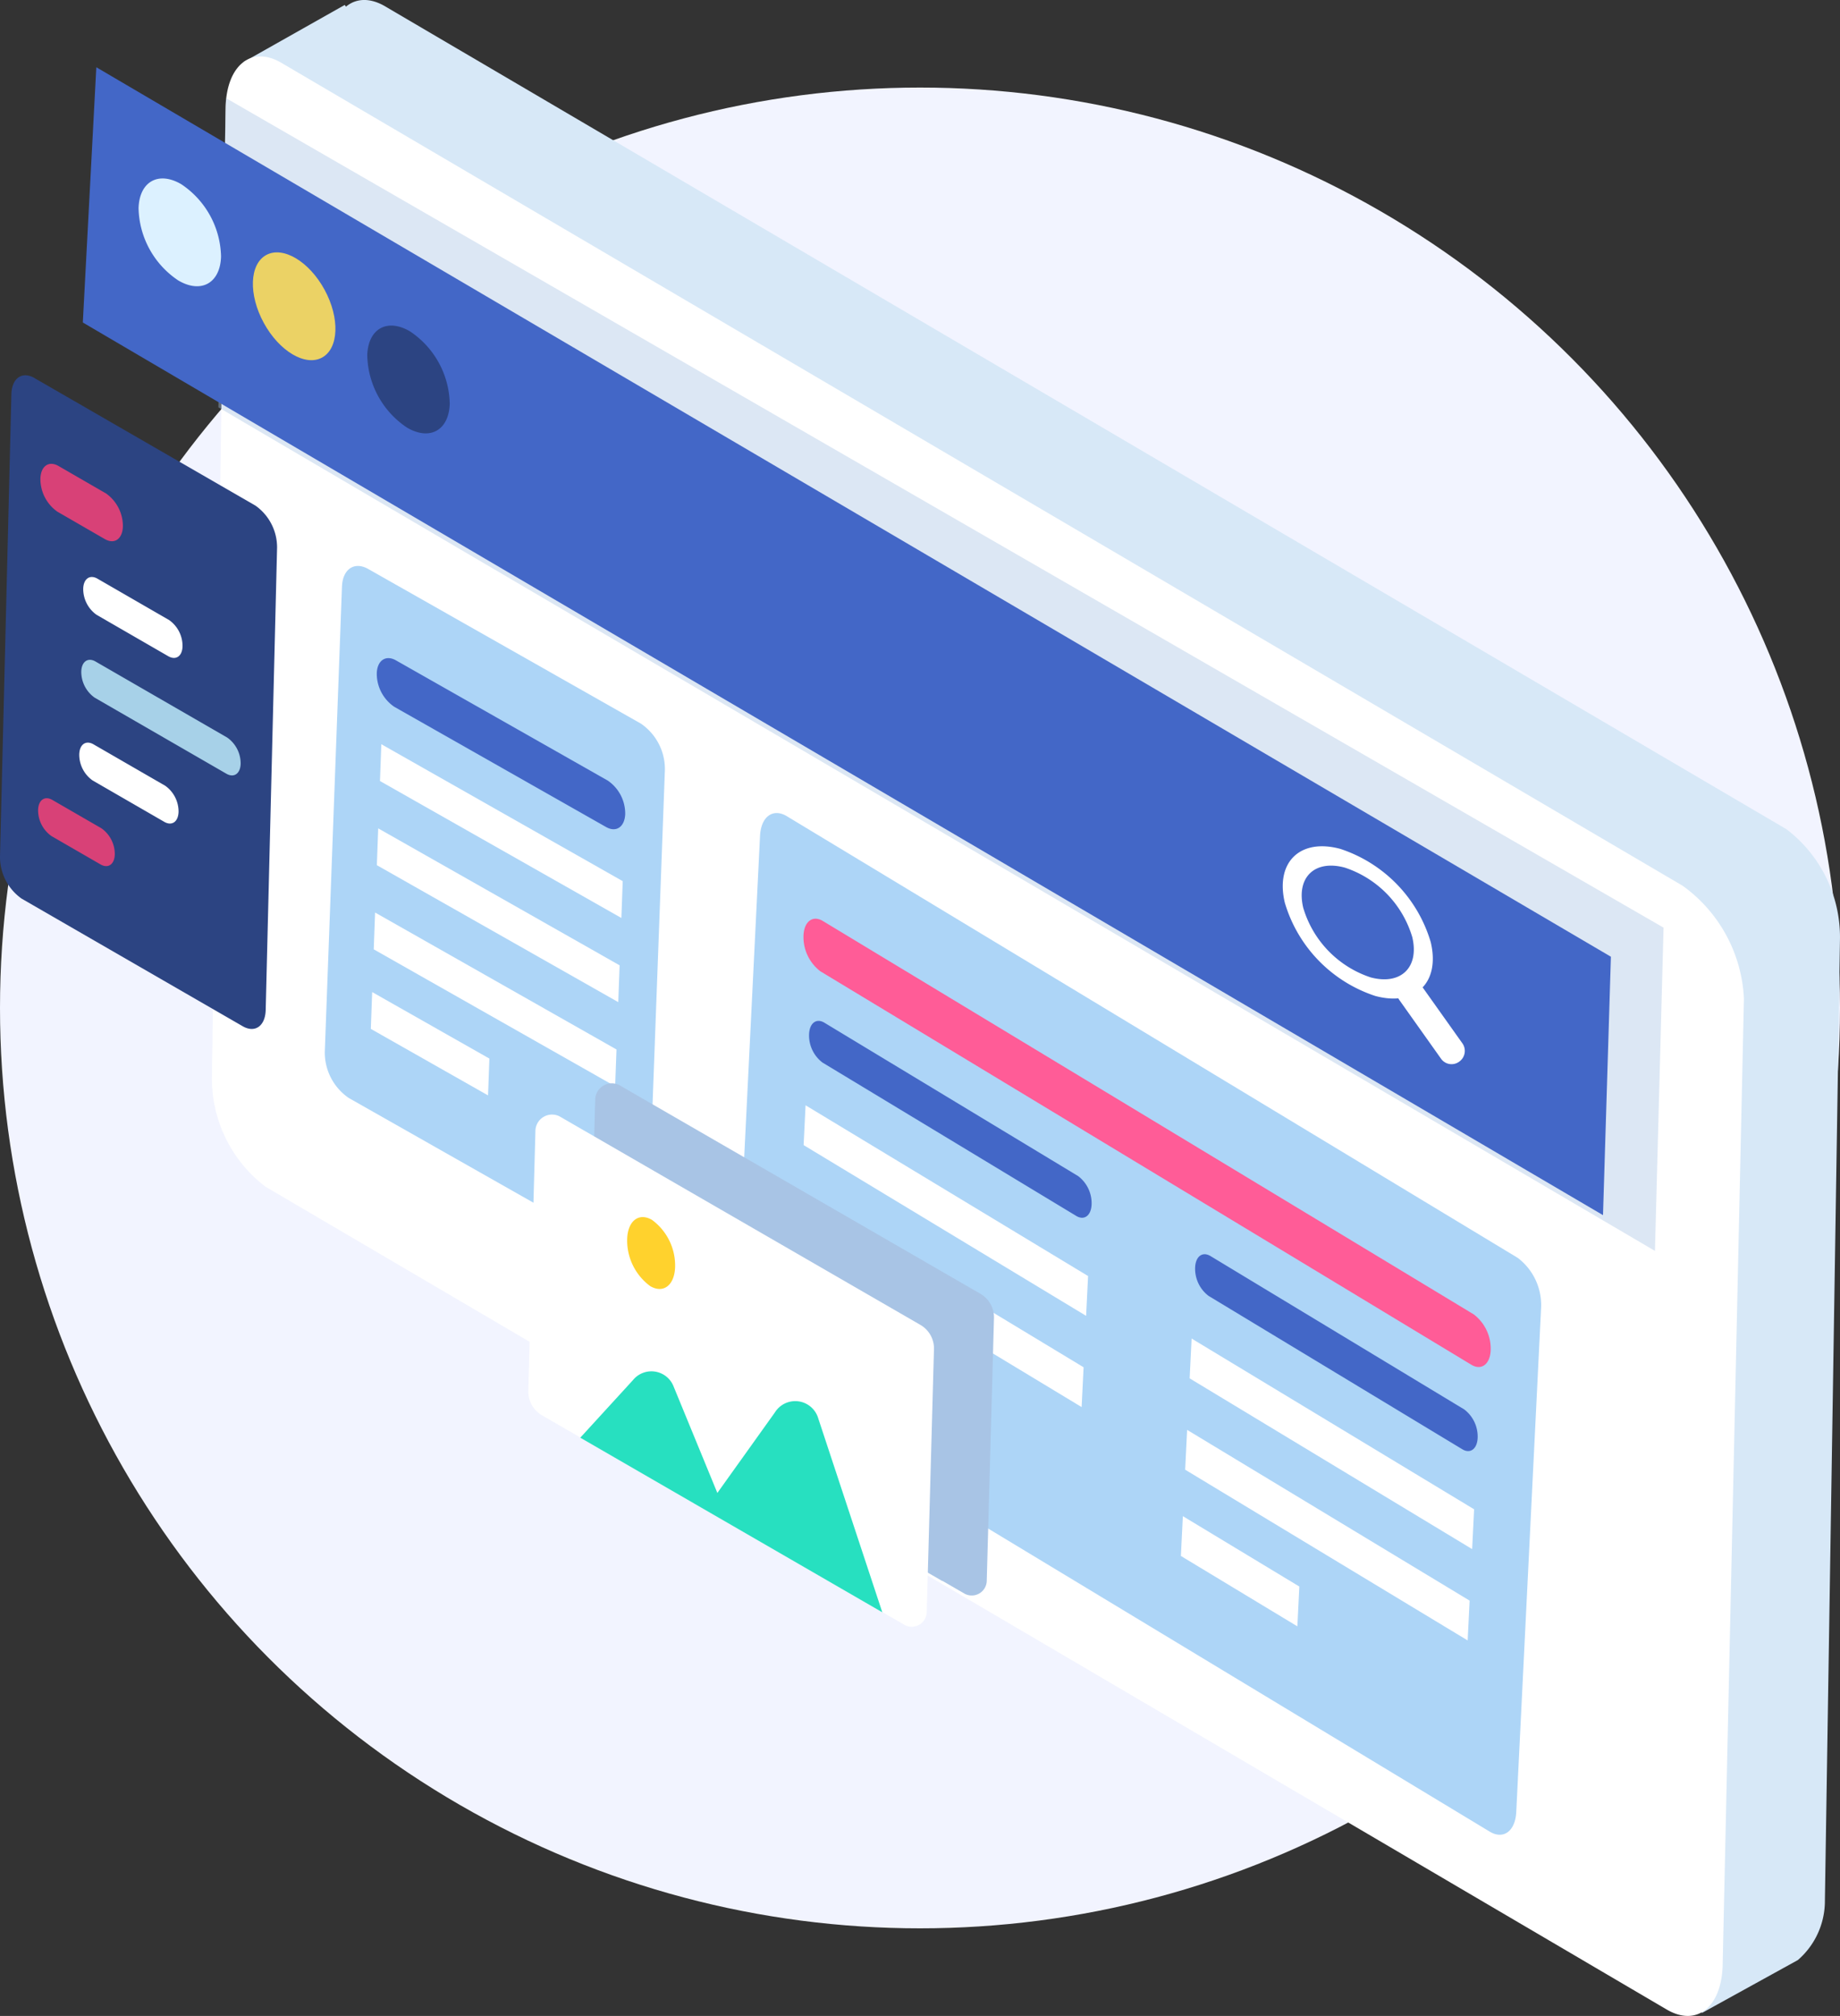
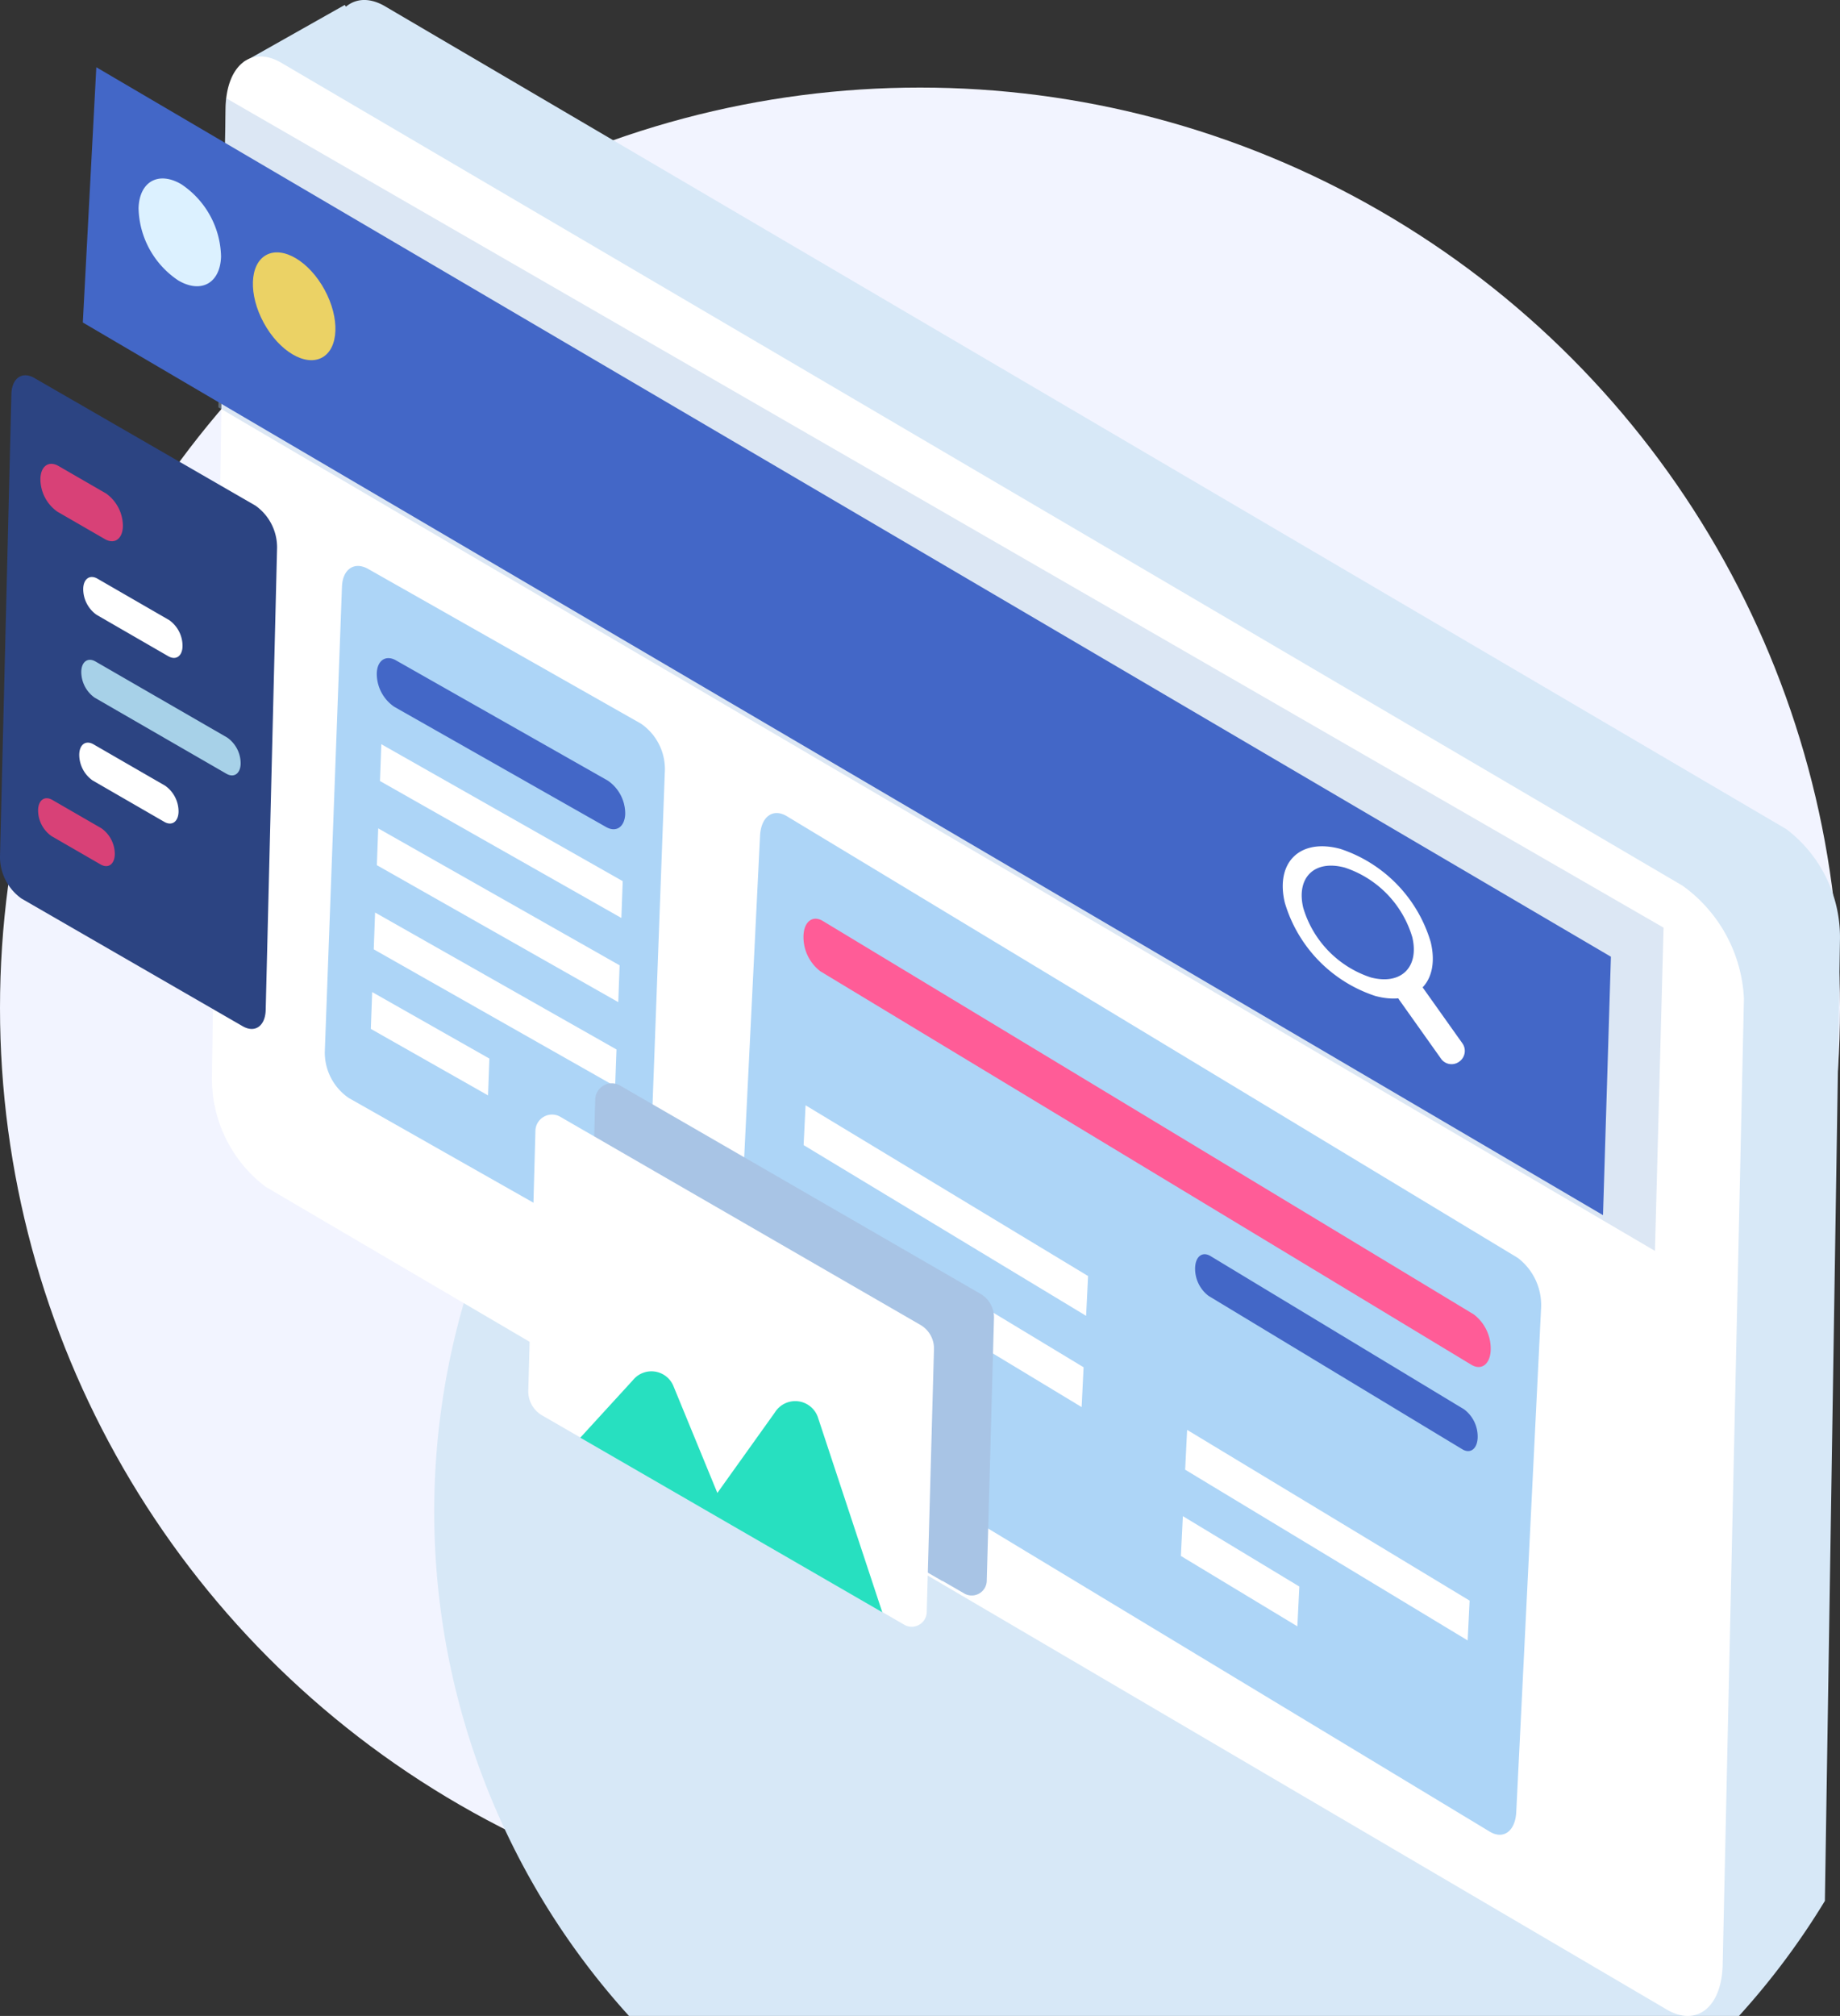
<svg xmlns="http://www.w3.org/2000/svg" width="75" height="82.139" viewBox="0 0 75 82.139">
  <rect x="0" y="0" width="75" height="82.139" fill="#333333" stroke="none" />
  <g id="other02" transform="translate(-997 -24014.834)">
    <g id="コンポーネント_2_18" data-name="コンポーネント 2 – 18" transform="translate(997 24018.402)" style="mix-blend-mode: multiply;isolation: isolate">
      <circle id="楕円形_411" data-name="楕円形 411" cx="37.5" cy="37.5" r="37.5" fill="#f2f4ff" />
    </g>
    <g id="webdesign" transform="translate(1034.5 24055.902)">
      <g id="グループ_27927" data-name="グループ 27927" transform="translate(-37.5 -41.069)">
        <path id="パス_56339" data-name="パス 56339" d="M69.072,3.736,73.2,1.407l3.266,4.7S73.379,9.9,73.212,10.026,69.072,3.736,69.072,3.736Z" transform="translate(-59.148 -1.205)" fill="#d7e8f7" />
-         <path id="パス_56340" data-name="パス 56340" d="M151.082,77.451l.615-39.185a5.525,5.525,0,0,0-2.186-4.482L92.4.261c-1.232-.723-2.251.111-2.275,1.863l-.556,39.448a5.525,5.525,0,0,0,2.186,4.482L144.306,76.9,142.9,80.186l3.18,1.826,3.9-2.15A3.182,3.182,0,0,0,151.082,77.451Z" transform="translate(-76.698 0)" fill="#d7e8f7" />
+         <path id="パス_56340" data-name="パス 56340" d="M151.082,77.451l.615-39.185a5.525,5.525,0,0,0-2.186-4.482L92.4.261c-1.232-.723-2.251.111-2.275,1.863l-.556,39.448a5.525,5.525,0,0,0,2.186,4.482l3.18,1.826,3.9-2.15A3.182,3.182,0,0,0,151.082,77.451Z" transform="translate(-76.698 0)" fill="#d7e8f7" />
        <path id="パス_56341" data-name="パス 56341" d="M119.43,95.589,62.316,62.065a5.525,5.525,0,0,1-2.186-4.482l.556-39.448c.025-1.752,1.043-2.586,2.275-1.863L120.075,49.8a6.006,6.006,0,0,1,2.5,4.6l-.866,39.333C121.681,95.478,120.662,96.312,119.43,95.589Z" transform="translate(-51.491 -13.711)" fill="#fff" />
        <g id="グループ_27920" data-name="グループ 27920" transform="translate(3.376 2.745)">
          <g id="グループ_27918" data-name="グループ 27918" transform="translate(0 0)">
            <path id="パス_56342" data-name="パス 56342" d="M120.518,74.771,61.963,40.4l.306-12.6,58.6,33.8Z" transform="translate(-56.437 -26.548)" fill="#a8c4e5" opacity="0.4" style="mix-blend-mode: multiply;isolation: isolate" />
            <path id="パス_56343" data-name="パス 56343" d="M85.459,65.87,23.495,29.5l.55-10.4L85.781,55.341Z" transform="translate(-23.495 -19.104)" fill="#4367c7" />
            <path id="パス_56344" data-name="パス 56344" d="M42.668,53.8c-.033,1.083-.813,1.519-1.741.974a3.63,3.63,0,0,1-1.621-2.948c.033-1.083.813-1.519,1.741-.974A3.63,3.63,0,0,1,42.668,53.8Z" transform="translate(-37.034 -46.09)" fill="#dcf1ff" />
            <ellipse id="楕円形_728" data-name="楕円形 728" cx="1.411" cy="2.379" rx="1.411" ry="2.379" transform="translate(6.237 8.321) rotate(-28.574)" fill="#ebd265" />
-             <path id="パス_56345" data-name="パス 56345" d="M107.552,95.5c-.033,1.083-.813,1.519-1.741.974a3.63,3.63,0,0,1-1.621-2.948c.033-1.083.813-1.519,1.741-.974A3.63,3.63,0,0,1,107.552,95.5Z" transform="translate(-92.596 -81.795)" fill="#2c4482" />
            <g id="グループ_27917" data-name="グループ 27917" transform="translate(48.909 31.735)">
              <g id="グループ_27916" data-name="グループ 27916">
                <path id="パス_56346" data-name="パス 56346" d="M369.953,243.9c.393,1.651-.622,2.634-2.262,2.192a5.7,5.7,0,0,1-3.686-3.8c-.392-1.651.623-2.635,2.262-2.192A5.7,5.7,0,0,1,369.953,243.9Zm-.751-.2a4.259,4.259,0,0,0-2.755-2.838c-1.226-.331-1.984.4-1.691,1.638a4.26,4.26,0,0,0,2.755,2.838C368.736,245.661,369.495,244.926,369.2,243.692Z" transform="translate(-363.92 -239.992)" fill="#fff" />
              </g>
            </g>
          </g>
          <g id="グループ_27919" data-name="グループ 27919" transform="translate(53.565 37.153)">
            <path id="パス_56347" data-name="パス 56347" d="M398.867,281.059h0a.525.525,0,0,1-.736-.11l-1.71-2.407a.535.535,0,0,1,.133-.738h0a.525.525,0,0,1,.736.11l1.71,2.406A.535.535,0,0,1,398.867,281.059Z" transform="translate(-396.328 -277.701)" fill="#fff" />
          </g>
        </g>
        <g id="グループ_27921" data-name="グループ 27921" transform="translate(13.238 23.059)">
          <path id="パス_56348" data-name="パス 56348" d="M104.231,188.477l-11.113-6.3a2.246,2.246,0,0,1-.977-1.883l.7-18.949c.027-.719.507-1.041,1.073-.72l11.113,6.3a2.246,2.246,0,0,1,.977,1.882l-.7,18.949C105.277,188.476,104.8,188.8,104.231,188.477Z" transform="translate(-92.14 -160.499)" fill="#add5f7" />
          <path id="パス_56349" data-name="パス 56349" d="M116.244,193.549l-8.636-4.9a1.632,1.632,0,0,1-.71-1.368h0c.019-.522.368-.756.78-.523l8.636,4.9a1.631,1.631,0,0,1,.71,1.368h0C117,193.548,116.656,193.783,116.244,193.549Z" transform="translate(-104.778 -182.911)" fill="#4367c7" />
          <path id="パス_56350" data-name="パス 56350" d="M117.638,218.162l-9.84-5.58.055-1.5,9.84,5.58Z" transform="translate(-105.548 -203.818)" fill="#fff" />
          <path id="パス_56351" data-name="パス 56351" d="M116.757,242.028l-9.84-5.58.055-1.5,9.84,5.58Z" transform="translate(-104.794 -224.255)" fill="#fff" />
          <path id="パス_56352" data-name="パス 56352" d="M115.875,265.894l-9.84-5.58.055-1.5,9.84,5.58Z" transform="translate(-104.039 -244.692)" fill="#fff" />
          <path id="パス_56353" data-name="パス 56353" d="M109.98,285.588l-4.778-2.71.055-1.5,4.778,2.71Z" transform="translate(-103.325 -264.015)" fill="#fff" />
        </g>
        <g id="グループ_27923" data-name="グループ 27923" transform="translate(29.967 33.132)">
          <path id="パス_56354" data-name="パス 56354" d="M239.331,272.1l-29.8-18a2.416,2.416,0,0,1-.949-2.026l1.013-20.545c.039-.779.526-1.135,1.088-.8l29.8,18a2.416,2.416,0,0,1,.949,2.026l-1.013,20.545C240.381,272.088,239.894,272.444,239.331,272.1Z" transform="translate(-208.582 -230.607)" fill="#add5f7" />
          <g id="グループ_27922" data-name="グループ 27922" transform="translate(2.432 4.301)">
            <path id="パス_56355" data-name="パス 56355" d="M255.177,278.713l-26.53-16.028a1.756,1.756,0,0,1-.689-1.472h0c.028-.566.382-.825.79-.578l26.53,16.028a1.756,1.756,0,0,1,.689,1.472h0C255.939,278.7,255.585,278.96,255.177,278.713Z" transform="translate(-227.605 -260.541)" fill="#ff5c97" />
            <path id="パス_56356" data-name="パス 56356" d="M349.957,363.64l-10.344-6.25a1.389,1.389,0,0,1-.546-1.165h0c.022-.448.3-.653.626-.457l10.344,6.25a1.389,1.389,0,0,1,.545,1.165h0C350.56,363.63,350.28,363.835,349.957,363.64Z" transform="translate(-322.751 -342.023)" fill="#4367c7" />
-             <path id="パス_56357" data-name="パス 56357" d="M240.431,297.469l-10.345-6.25a1.389,1.389,0,0,1-.545-1.165h0c.022-.448.3-.653.625-.457l10.344,6.25a1.389,1.389,0,0,1,.546,1.165h0C241.034,297.46,240.754,297.664,240.431,297.469Z" transform="translate(-228.961 -285.359)" fill="#4367c7" />
-             <path id="パス_56358" data-name="パス 56358" d="M349.036,388.2l-11.515-6.957.08-1.622,11.515,6.957Z" transform="translate(-321.429 -362.515)" fill="#fff" />
            <path id="パス_56359" data-name="パス 56359" d="M239.51,322.032l-11.515-6.957.08-1.622,11.515,6.957Z" transform="translate(-227.638 -305.851)" fill="#fff" />
            <path id="パス_56360" data-name="パス 56360" d="M347.76,414.079l-11.515-6.957.08-1.622,11.515,6.957Z" transform="translate(-320.336 -384.673)" fill="#fff" />
            <path id="パス_56361" data-name="パス 56361" d="M238.234,347.908l-11.515-6.957.08-1.622,11.515,6.957Z" transform="translate(-226.545 -328.01)" fill="#fff" />
            <path id="パス_56362" data-name="パス 56362" d="M230.26,368.285l-4.748-2.868.08-1.622,4.748,2.868Z" transform="translate(-225.512 -348.96)" fill="#fff" />
            <path id="パス_56363" data-name="パス 56363" d="M339.786,434.456l-4.748-2.868.08-1.622,4.748,2.868Z" transform="translate(-319.303 -405.624)" fill="#fff" />
          </g>
        </g>
        <g id="グループ_27925" data-name="グループ 27925" transform="translate(21.531 44.131)">
          <path id="パス_56364" data-name="パス 56364" d="M182.837,315.751l-14.723-8.505a.678.678,0,0,0-.98.6l-.29,10.556a1.132,1.132,0,0,0,.554,1.025l1.573.909,0,.005,12.316,7.115,0-.01.922.533a.612.612,0,0,0,.885-.543l.294-10.683A1.108,1.108,0,0,0,182.837,315.751Z" transform="translate(-164.404 -307.166)" fill="#a8c4e5" style="mix-blend-mode: multiply;isolation: isolate" />
          <g id="グループ_27924" data-name="グループ 27924" transform="translate(0 1.271)">
            <path id="パス_56365" data-name="パス 56365" d="M165.221,336.829l-14.8-8.551a1.132,1.132,0,0,1-.554-1.025l.29-10.556a.678.678,0,0,1,.98-.6l14.723,8.505a1.108,1.108,0,0,1,.542,1l-.294,10.683A.612.612,0,0,1,165.221,336.829Z" transform="translate(-149.864 -316.015)" fill="#fff" />
            <path id="パス_56366" data-name="パス 56366" d="M164.633,391.631l2.148-2.347a.97.97,0,0,1,1.639.221l1.8,4.378,2.344-3.279a.977.977,0,0,1,1.749.181l2.63,7.96Z" transform="translate(-162.511 -378.455)" fill="#27e0c0" />
-             <path id="パス_56367" data-name="パス 56367" d="M179.881,347.207c-.021.745-.475,1.1-1.014.784a2.308,2.308,0,0,1-.94-1.913c.021-.745.475-1.1,1.014-.784A2.308,2.308,0,0,1,179.881,347.207Z" transform="translate(-173.894 -340.99)" fill="#ffd22d" />
          </g>
        </g>
        <g id="グループ_27926" data-name="グループ 27926" transform="translate(0 15.292)">
          <path id="パス_56368" data-name="パス 56368" d="M9.892,132.962l-9.012-5.2A2.083,2.083,0,0,1,0,126.046l.464-18.832c.016-.656.436-.953.938-.663l9.012,5.2a2.083,2.083,0,0,1,.88,1.713L10.83,132.3C10.813,132.955,10.393,133.251,9.892,132.962Z" transform="translate(0 -106.44)" fill="#2c4482" />
          <path id="パス_56369" data-name="パス 56369" d="M14.087,134.614l-1.938-1.119a1.631,1.631,0,0,1-.689-1.341h0c.013-.514.342-.746.735-.52l1.938,1.119a1.631,1.631,0,0,1,.689,1.341h0C14.809,134.608,14.48,134.841,14.087,134.614Z" transform="translate(-9.813 -127.94)" fill="#d84177" />
          <path id="パス_56370" data-name="パス 56370" d="M27.1,166.867l-2.922-1.687a1.291,1.291,0,0,1-.545-1.061h0c.01-.407.27-.591.581-.411l2.922,1.687a1.29,1.29,0,0,1,.545,1.061h0C27.675,166.863,27.415,167.047,27.1,166.867Z" transform="translate(-20.241 -155.421)" fill="#fff" />
          <path id="パス_56371" data-name="パス 56371" d="M28.974,191.767l-5.37-3.1a1.29,1.29,0,0,1-.545-1.061h0c.01-.407.27-.591.581-.411l5.37,3.1a1.291,1.291,0,0,1,.545,1.061h0C29.546,191.762,29.285,191.946,28.974,191.767Z" transform="translate(-19.746 -175.533)" fill="#a7d1e8" />
          <path id="パス_56372" data-name="パス 56372" d="M25.948,213.839l-2.922-1.687a1.291,1.291,0,0,1-.545-1.061h0c.01-.407.27-.591.581-.411l2.922,1.687a1.291,1.291,0,0,1,.545,1.061h0C26.519,213.834,26.259,214.018,25.948,213.839Z" transform="translate(-19.251 -195.644)" fill="#fff" />
          <path id="パス_56373" data-name="パス 56373" d="M13.346,229.083l-2-1.155a1.29,1.29,0,0,1-.545-1.061h0c.01-.407.27-.591.581-.411l2,1.155a1.291,1.291,0,0,1,.545,1.061h0C13.917,229.079,13.657,229.263,13.346,229.083Z" transform="translate(-9.248 -209.154)" fill="#d84177" />
        </g>
      </g>
    </g>
  </g>
</svg>